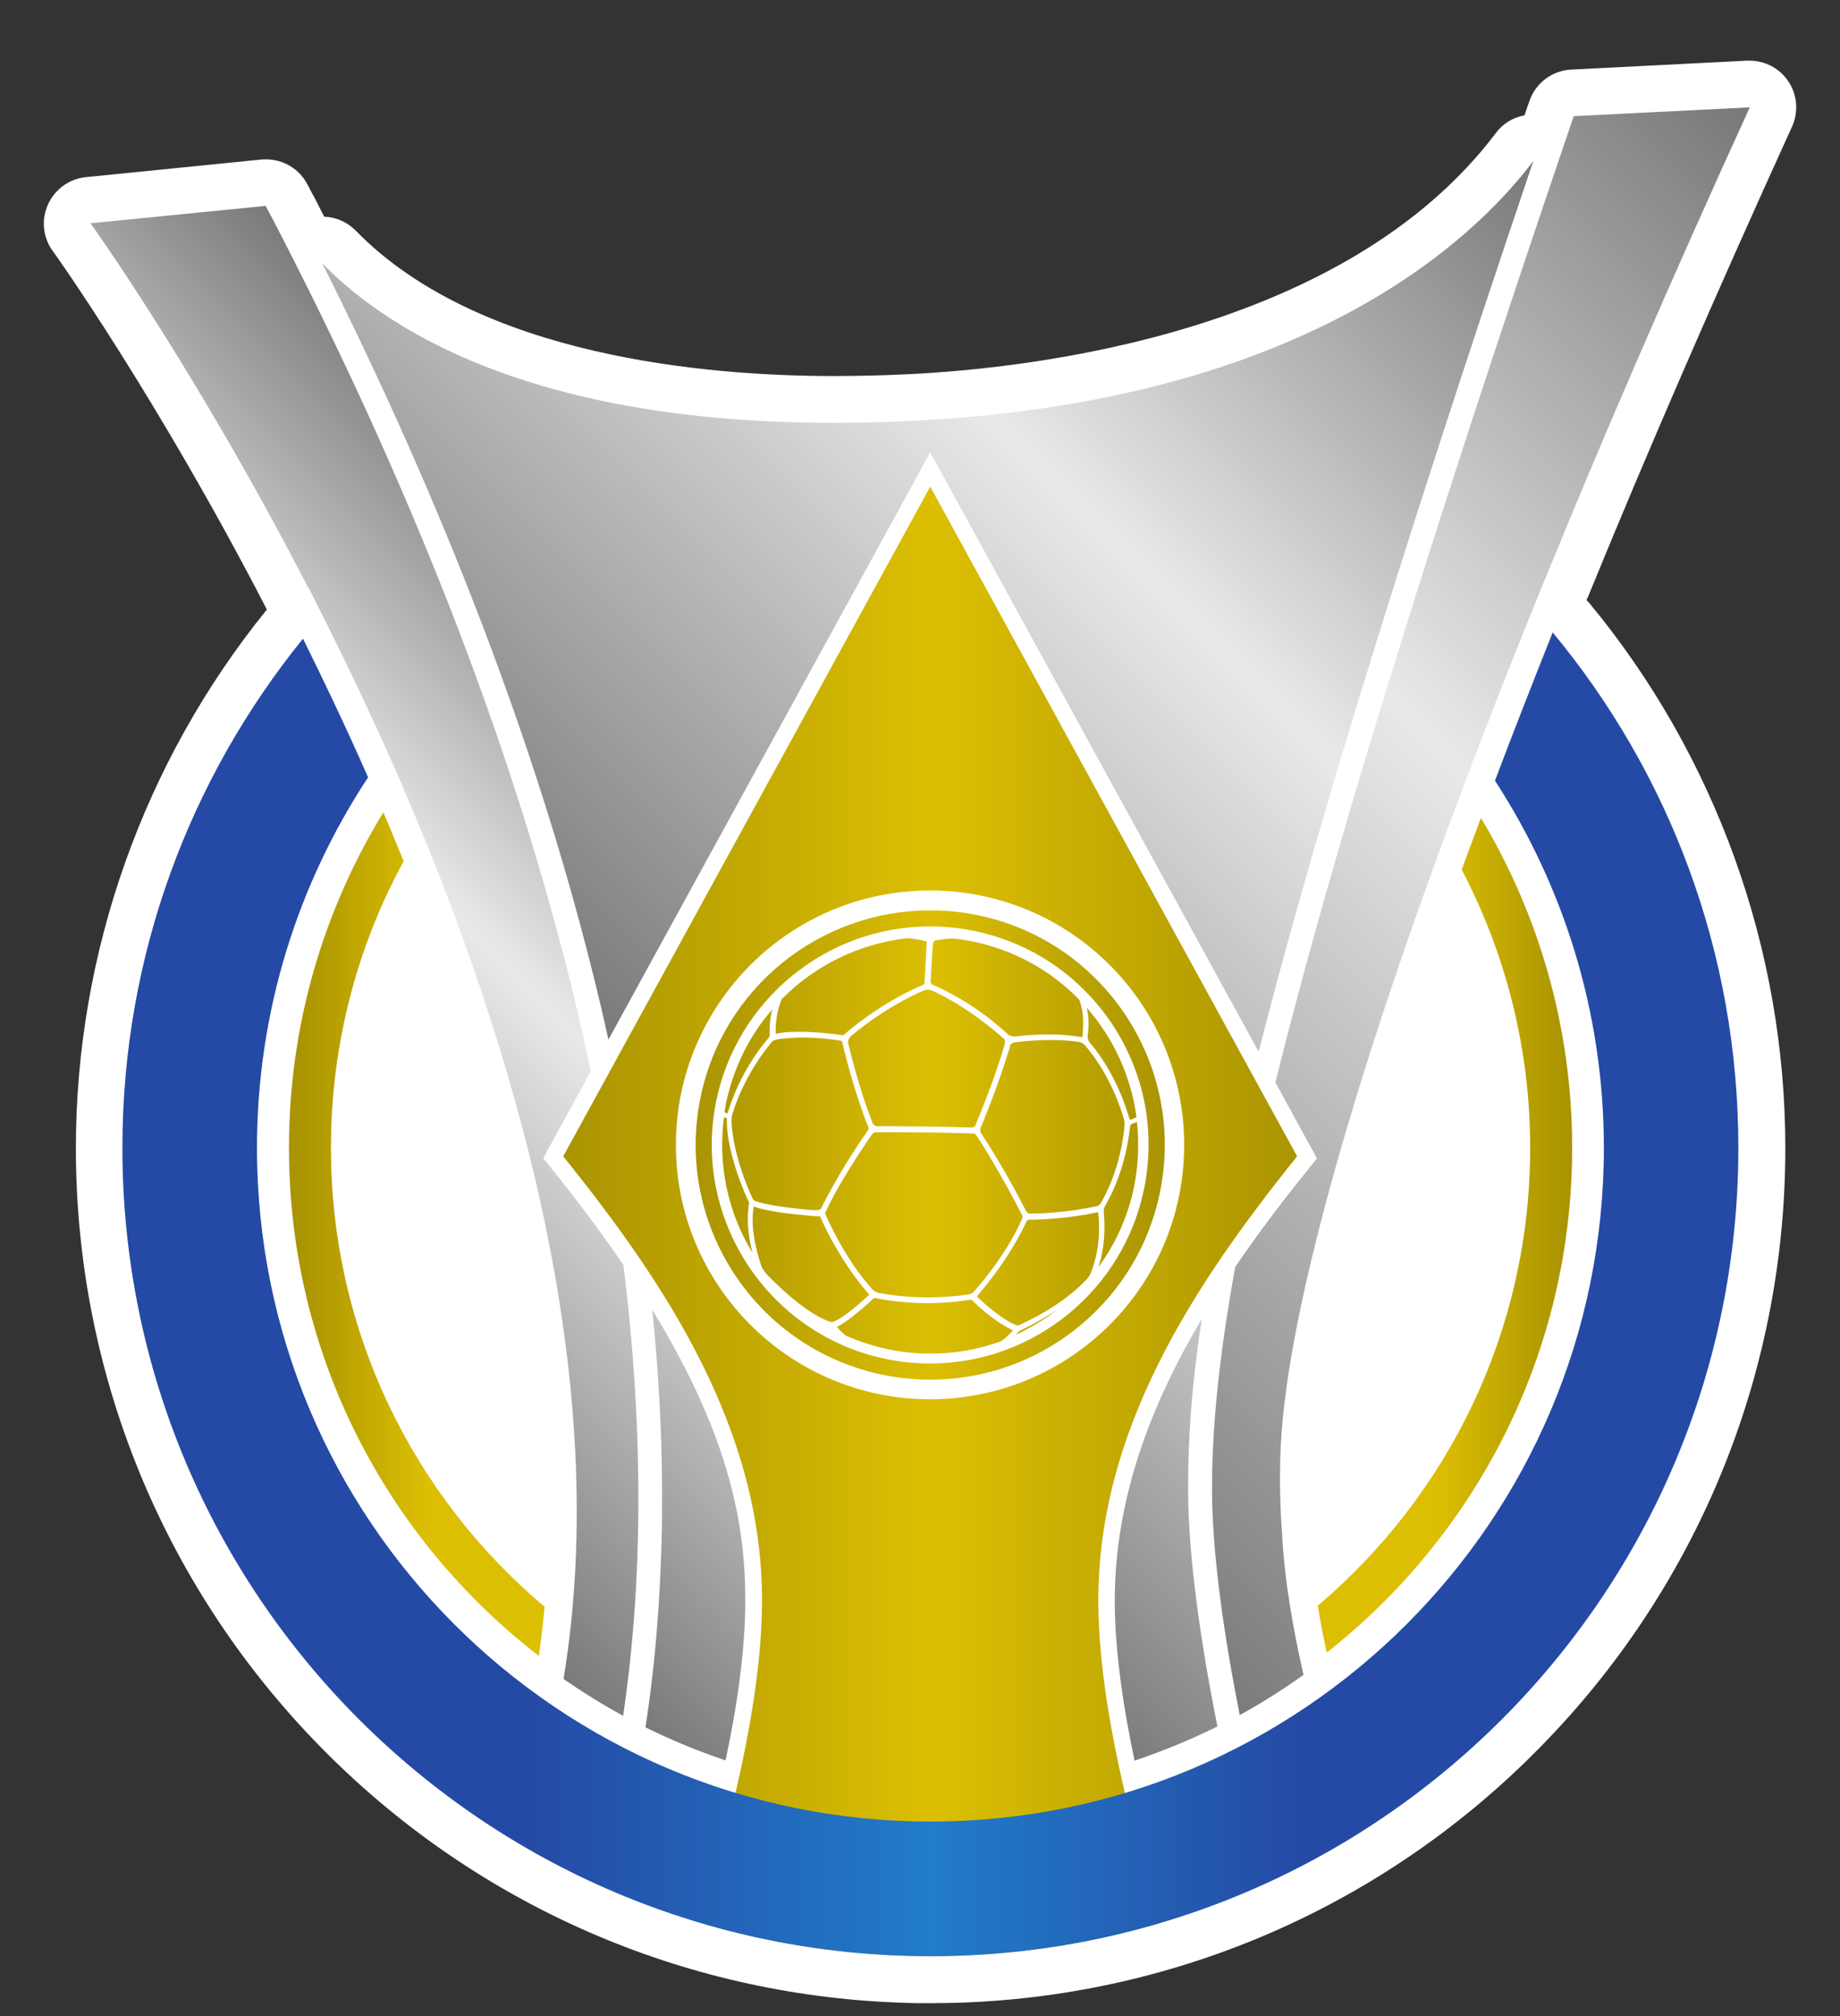
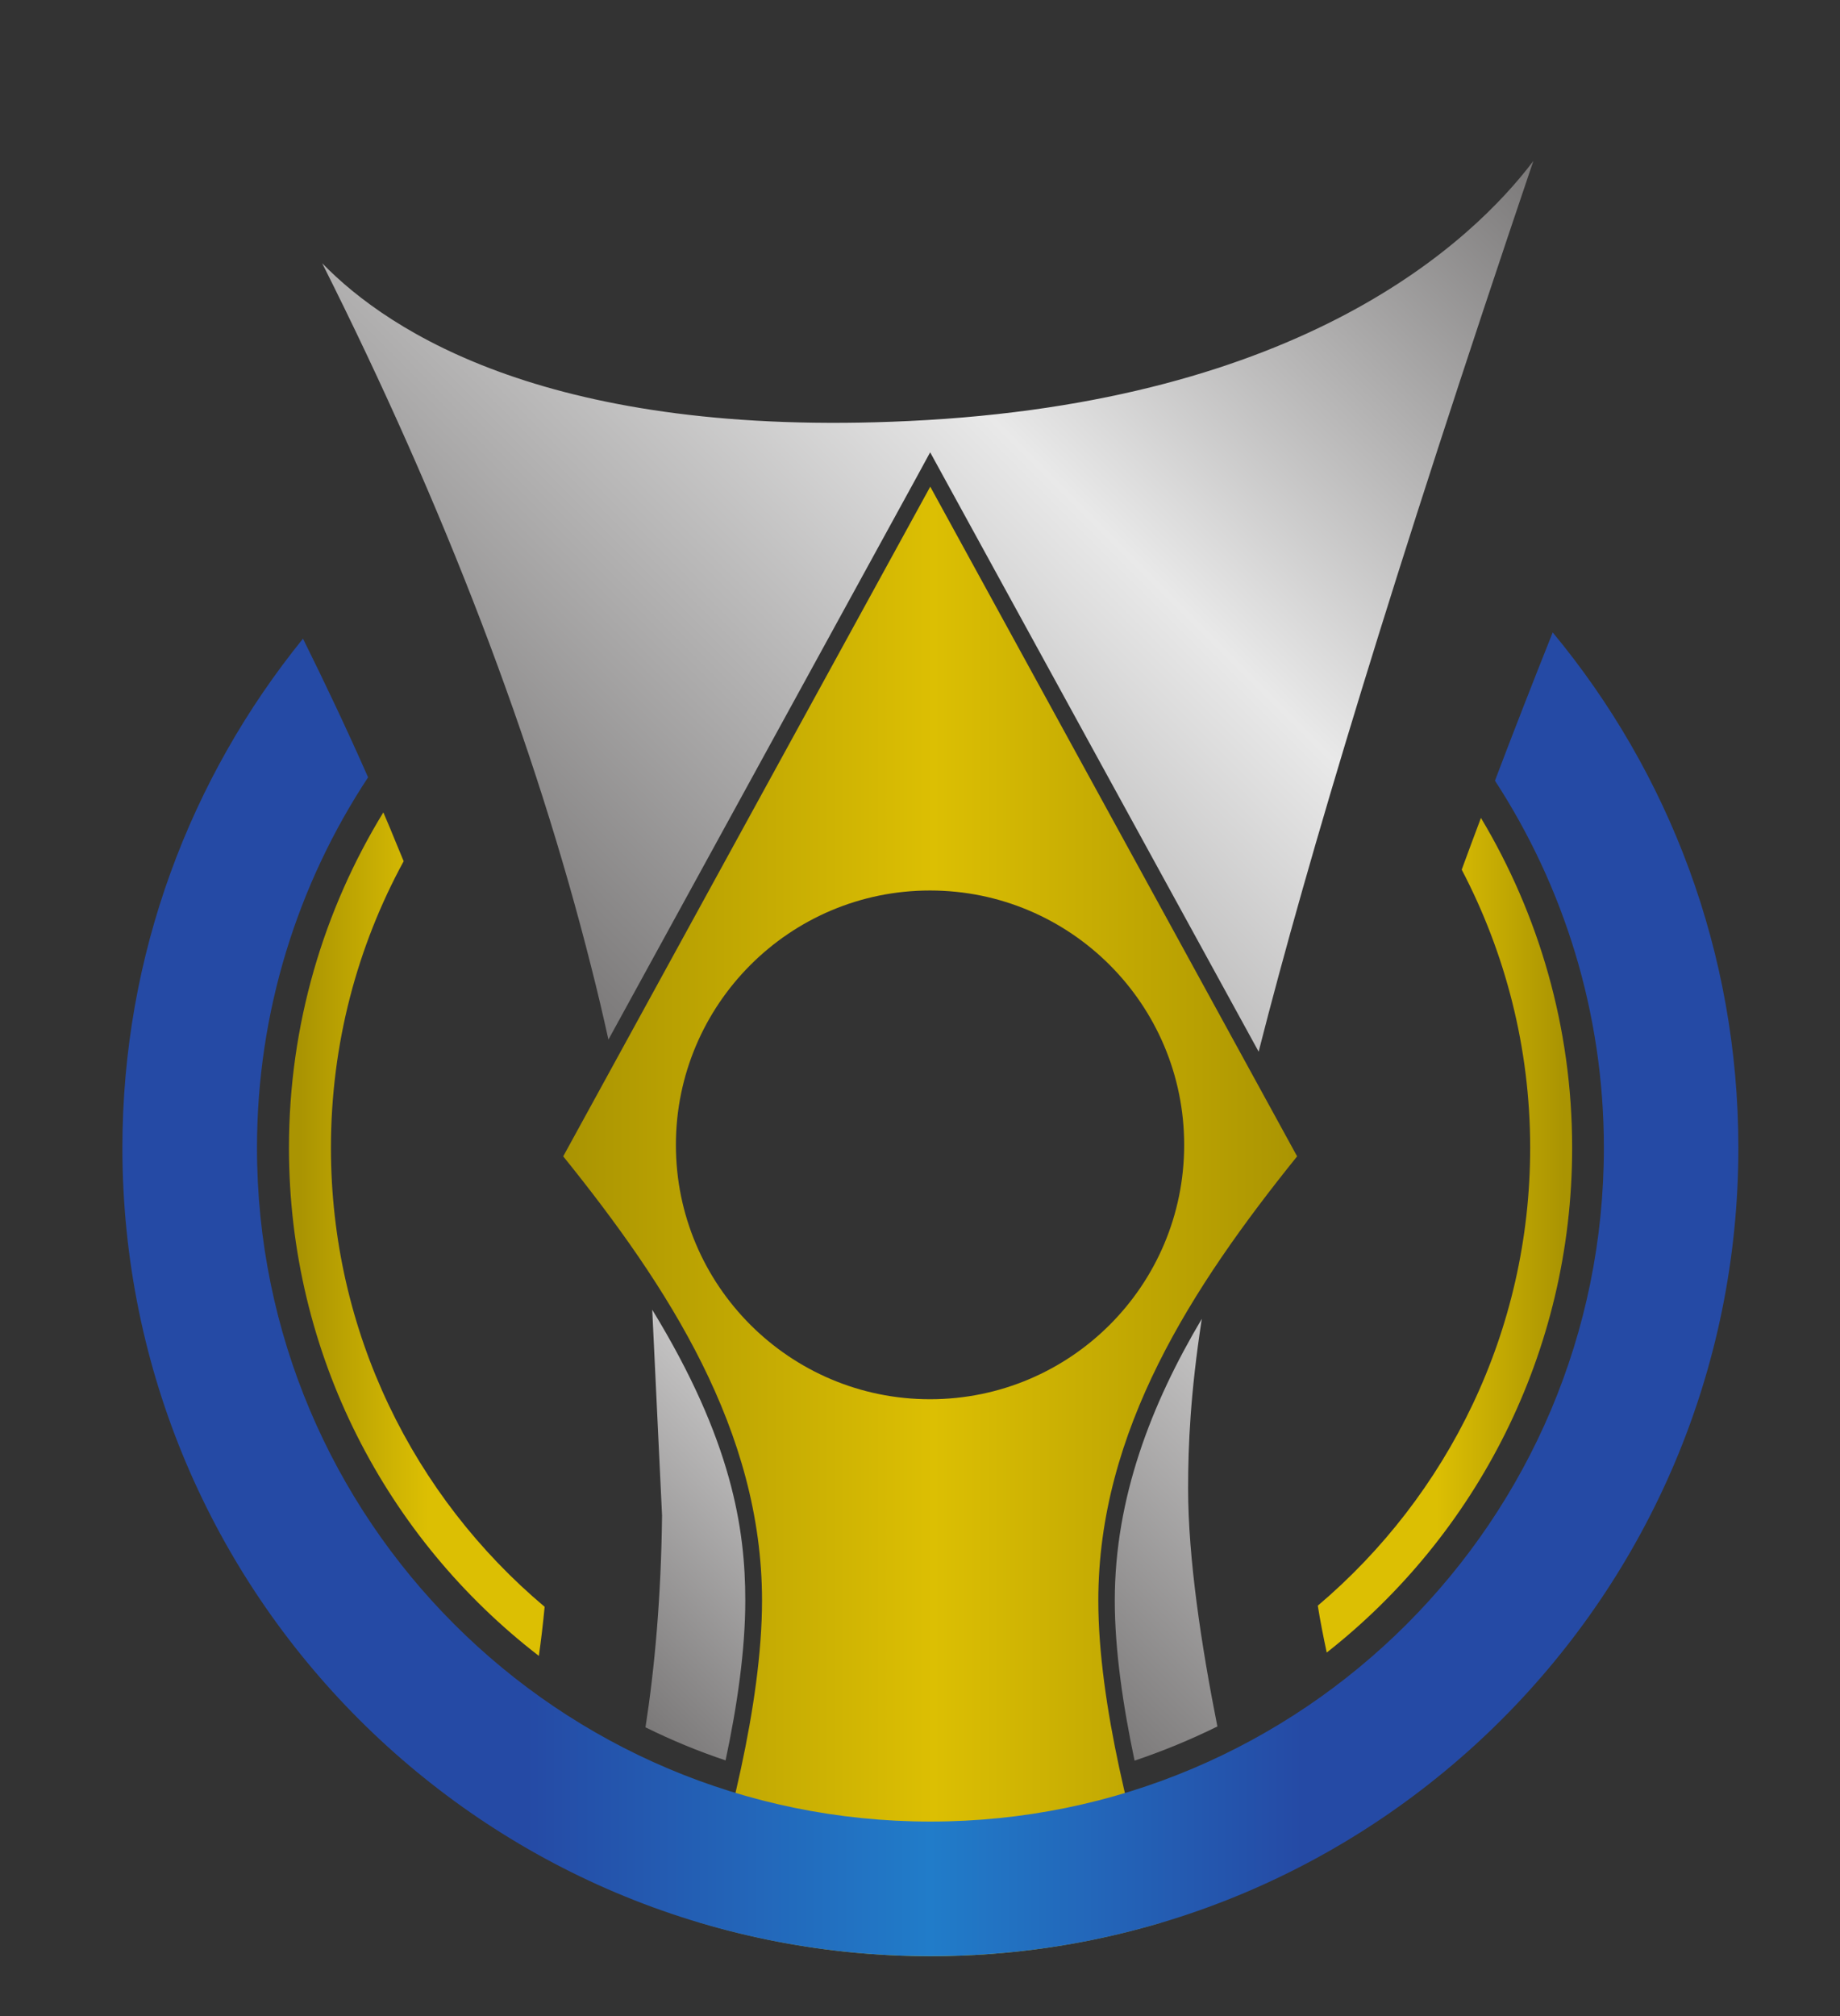
<svg xmlns="http://www.w3.org/2000/svg" width="21" height="23" viewBox="0 0 21 23" fill="none">
  <rect x="0" y="0" width="21" height="23" fill="#333333" stroke="none" />
  <g clip-path="url(#clip0_476_129248)">
-     <path d="M18.124 6.809C18.794 5.169 19.579 3.363 20.452 1.446C20.529 1.278 20.513 1.079 20.409 0.926C20.309 0.778 20.144 0.692 19.968 0.692H19.94L17.933 0.794C17.714 0.804 17.526 0.947 17.455 1.153C17.437 1.206 17.416 1.262 17.399 1.316C17.271 1.339 17.154 1.407 17.073 1.517C15.351 3.796 11.799 4.201 10.35 4.27C10.067 4.283 9.787 4.29 9.519 4.29C8.083 4.29 5.465 4.074 4.059 2.63C3.96 2.531 3.833 2.477 3.7 2.472C3.662 2.396 3.624 2.322 3.586 2.248C3.583 2.243 3.581 2.235 3.575 2.23C3.57 2.222 3.553 2.187 3.509 2.105C3.418 1.927 3.234 1.818 3.036 1.818C3.018 1.818 3 1.818 2.982 1.82L0.98 2.021C0.792 2.039 0.626 2.159 0.548 2.332C0.469 2.505 0.489 2.709 0.601 2.862C0.614 2.877 1.795 4.532 3.046 6.954C1.64 8.686 0.866 10.866 0.866 13.099C0.866 15.579 1.798 17.943 3.489 19.753C5.172 21.556 7.449 22.646 9.901 22.827H9.906C10.003 22.835 10.105 22.84 10.22 22.845C10.243 22.845 10.268 22.848 10.293 22.848C10.418 22.853 10.523 22.853 10.62 22.853C10.716 22.853 10.821 22.85 10.945 22.848C10.971 22.848 10.994 22.845 11.019 22.845C11.134 22.84 11.236 22.835 11.333 22.827H11.338C13.79 22.649 16.067 21.556 17.75 19.753C19.444 17.943 20.376 15.577 20.376 13.097C20.376 10.83 19.581 8.62 18.135 6.875C18.124 6.865 18.117 6.855 18.107 6.847V6.845C18.112 6.832 18.119 6.822 18.124 6.809Z" fill="white" />
    <path d="M6.428 13.192C7.627 14.679 8.697 16.324 8.697 18.26C8.697 19.444 8.297 20.947 7.984 21.932C8.819 22.182 9.703 22.317 10.62 22.317C11.536 22.317 12.415 22.182 13.248 21.935C12.937 20.949 12.535 19.447 12.535 18.26C12.535 16.324 13.607 14.679 14.804 13.192L10.617 5.552L6.428 13.192ZM7.714 13.062C7.714 11.46 9.013 10.159 10.614 10.159C12.216 10.159 13.515 11.458 13.515 13.062C13.515 14.666 12.216 15.963 10.614 15.963C9.013 15.963 7.714 14.664 7.714 13.062Z" fill="url(#paint0_linear_476_129248)" />
    <path d="M10.374 4.803C6.307 4.997 4.451 3.8 3.677 3.003C5.07 5.776 6.104 8.476 6.748 11.033C6.819 11.31 6.883 11.585 6.944 11.86L10.451 5.463L10.616 5.16L10.782 5.463L14.365 11.998C14.93 9.78 15.888 6.599 17.5 1.837C16.81 2.748 14.877 4.59 10.374 4.803Z" fill="url(#paint1_linear_476_129248)" />
    <path d="M12.723 18.26C12.723 18.823 12.817 19.462 12.949 20.086C13.275 19.976 13.591 19.846 13.894 19.696C13.711 18.774 13.56 17.779 13.56 16.982C13.56 16.482 13.586 15.897 13.716 15.046C13.14 16.016 12.723 17.088 12.723 18.26Z" fill="url(#paint2_linear_476_129248)" />
-     <path d="M7.556 17.29C7.545 18.224 7.472 19.029 7.367 19.706C7.663 19.852 7.968 19.979 8.281 20.083C8.414 19.459 8.506 18.823 8.506 18.26C8.506 17.445 8.355 16.431 7.444 14.942C7.528 15.746 7.563 16.531 7.556 17.29Z" fill="url(#paint3_linear_476_129248)" />
-     <path d="M17.961 1.325C16.194 6.507 15.152 9.945 14.556 12.349L14.969 13.103L15.03 13.215L14.951 13.314C14.661 13.673 14.37 14.053 14.098 14.453C13.902 15.532 13.833 16.324 13.833 16.984C13.833 17.73 13.973 18.677 14.149 19.566C14.401 19.429 14.643 19.273 14.877 19.108C14.752 18.56 14.658 18.008 14.633 17.503C14.587 16.892 14.612 16.393 14.658 16.021C14.78 14.975 15.229 12.874 16.713 8.944L16.769 8.794C16.978 8.249 17.2 7.676 17.434 7.098L17.633 6.606V6.609C18.269 5.048 19.038 3.265 19.97 1.225L17.961 1.325Z" fill="url(#paint4_linear_476_129248)" />
-     <path d="M1.033 2.547C1.033 2.547 2.235 4.218 3.521 6.711L3.524 6.708L3.636 6.932C3.934 7.521 4.234 8.15 4.525 8.809L4.563 8.898C5.905 11.988 6.992 15.759 6.432 19.154C6.651 19.307 6.878 19.447 7.112 19.574C7.209 18.919 7.278 18.15 7.285 17.264C7.293 16.352 7.237 15.408 7.115 14.432C6.878 14.083 6.603 13.712 6.279 13.312L6.2 13.213L6.261 13.1L6.743 12.222C6.664 11.845 6.575 11.463 6.478 11.081C5.788 8.356 4.655 5.466 3.109 2.494C3.096 2.471 3.065 2.415 3.032 2.349L1.033 2.547Z" fill="url(#paint5_linear_476_129248)" />
-     <path d="M7.991 12.54C7.704 13.989 8.643 15.4 10.095 15.688C11.544 15.976 12.955 15.036 13.242 13.584C13.53 12.135 12.588 10.724 11.139 10.437C10.963 10.401 10.787 10.386 10.614 10.386C9.361 10.386 8.243 11.267 7.991 12.54Z" fill="url(#paint6_linear_476_129248)" />
-     <path d="M12.597 13.836C12.595 13.808 12.6 13.78 12.612 13.757C12.681 13.643 12.847 13.322 12.898 12.848C12.898 12.843 12.908 12.825 12.915 12.823C12.938 12.815 12.959 12.807 12.976 12.8C13.002 13.042 12.992 13.286 12.946 13.523C12.88 13.859 12.74 14.18 12.536 14.455C12.623 14.195 12.607 13.941 12.597 13.836ZM11.639 15.114C11.629 15.12 11.614 15.122 11.596 15.117C11.446 15.059 11.242 14.878 11.158 14.801C11.15 14.796 11.153 14.784 11.156 14.781C11.492 14.394 11.673 14.032 11.718 13.93C11.723 13.92 11.731 13.915 11.741 13.915C11.838 13.915 12.179 13.907 12.528 13.829H12.531L12.533 13.831C12.574 14.17 12.488 14.43 12.447 14.526C12.439 14.547 12.424 14.57 12.419 14.575C12.36 14.643 12.131 14.888 11.639 15.114ZM11.611 15.206C11.624 15.194 11.639 15.178 11.66 15.171C11.673 15.165 11.858 15.079 12.062 14.944C11.917 15.056 11.759 15.15 11.594 15.227C11.601 15.219 11.606 15.214 11.611 15.206ZM9.971 14.812C9.974 14.809 9.984 14.806 10.012 14.812L10.02 14.814C10.104 14.832 10.239 14.852 10.412 14.862C10.636 14.875 10.858 14.862 11.066 14.829C11.074 14.827 11.082 14.827 11.087 14.829C11.092 14.829 11.095 14.832 11.097 14.834L11.1 14.839C11.306 15.043 11.489 15.143 11.558 15.176V15.181C11.52 15.224 11.476 15.265 11.428 15.3C11.021 15.449 10.58 15.482 10.155 15.397C9.984 15.362 9.814 15.308 9.653 15.237C9.615 15.206 9.584 15.176 9.556 15.143C9.554 15.14 9.554 15.137 9.551 15.137C9.679 15.079 9.905 14.873 9.971 14.812ZM8.604 13.765C8.645 13.78 8.698 13.795 8.767 13.808C8.983 13.851 9.269 13.872 9.355 13.877C9.358 13.877 9.36 13.879 9.363 13.884C9.434 14.055 9.645 14.46 9.921 14.768C9.921 14.768 9.921 14.771 9.915 14.776C9.666 15.008 9.546 15.069 9.505 15.081C9.503 15.081 9.493 15.084 9.48 15.081C9.477 15.081 9.475 15.081 9.472 15.079C9.2 14.985 8.879 14.669 8.752 14.539C8.731 14.514 8.713 14.488 8.696 14.463C8.634 14.284 8.601 14.121 8.591 13.981C8.586 13.869 8.596 13.798 8.604 13.765ZM8.405 13.355C8.464 13.536 8.528 13.678 8.548 13.716C8.548 13.719 8.55 13.732 8.548 13.737C8.515 13.943 8.55 14.149 8.589 14.294C8.306 13.831 8.191 13.286 8.263 12.746C8.275 12.751 8.288 12.754 8.296 12.756C8.291 12.924 8.329 13.123 8.405 13.355ZM8.785 11.812C8.785 11.817 8.78 11.832 8.777 11.835C8.461 12.204 8.337 12.586 8.303 12.703C8.291 12.698 8.28 12.693 8.268 12.69C8.273 12.66 8.278 12.632 8.283 12.601C8.365 12.199 8.545 11.824 8.813 11.516C8.79 11.608 8.78 11.707 8.785 11.812ZM10.578 10.739L10.552 11.203C10.552 11.21 10.55 11.231 10.534 11.236C10.234 11.363 9.915 11.562 9.638 11.799C9.628 11.806 9.625 11.809 9.615 11.809H9.61C9.528 11.796 9.32 11.771 9.118 11.771C9.011 11.771 8.922 11.778 8.853 11.794C8.851 11.738 8.853 11.557 8.922 11.399C9.304 11.009 9.814 10.765 10.348 10.704C10.402 10.706 10.458 10.714 10.509 10.724C10.529 10.729 10.55 10.732 10.57 10.739C10.575 10.737 10.578 10.739 10.578 10.739ZM12.355 11.812C12.355 11.824 12.35 11.829 12.348 11.832C12.233 11.812 12.105 11.801 11.971 11.801C11.828 11.801 11.708 11.812 11.637 11.819C11.614 11.822 11.596 11.822 11.586 11.824H11.578C11.568 11.824 11.558 11.824 11.55 11.822C11.522 11.817 11.507 11.804 11.505 11.801C11.344 11.654 11.171 11.521 10.988 11.412C10.84 11.323 10.723 11.269 10.672 11.246C10.659 11.241 10.651 11.236 10.646 11.236C10.623 11.223 10.621 11.203 10.621 11.203C10.621 11.182 10.641 10.811 10.649 10.765C10.654 10.734 10.674 10.729 10.677 10.729C10.718 10.722 10.789 10.709 10.878 10.706C10.952 10.714 11.018 10.724 11.084 10.737C11.556 10.831 11.981 11.06 12.317 11.404C12.337 11.458 12.353 11.521 12.36 11.59C12.365 11.692 12.358 11.784 12.355 11.812ZM12.903 12.774H12.898C12.895 12.774 12.895 12.779 12.892 12.769C12.859 12.649 12.727 12.229 12.434 11.89C12.424 11.88 12.409 11.84 12.414 11.812C12.429 11.702 12.426 11.595 12.403 11.496C12.712 11.85 12.908 12.28 12.971 12.744C12.951 12.756 12.928 12.767 12.903 12.774ZM9.172 11.837C9.314 11.837 9.46 11.85 9.597 11.873L9.602 11.875C9.605 11.875 9.607 11.875 9.61 11.878C9.63 11.967 9.74 12.433 9.913 12.866C9.915 12.881 9.913 12.884 9.898 12.907C9.803 13.042 9.564 13.398 9.37 13.788C9.365 13.795 9.355 13.806 9.312 13.806H9.281C9.144 13.795 8.943 13.775 8.78 13.742C8.711 13.729 8.652 13.714 8.612 13.699C8.606 13.696 8.596 13.686 8.591 13.678C8.377 13.21 8.352 12.884 8.349 12.794C8.349 12.779 8.352 12.736 8.357 12.718C8.387 12.611 8.512 12.239 8.815 11.88C8.818 11.878 8.838 11.863 8.876 11.857C8.907 11.852 9.014 11.837 9.172 11.837ZM12.564 13.724C12.551 13.744 12.526 13.76 12.518 13.76C12.187 13.834 11.874 13.844 11.749 13.846C11.734 13.844 11.718 13.826 11.713 13.821C11.51 13.416 11.263 13.026 11.191 12.917C11.184 12.907 11.186 12.881 11.196 12.856C11.199 12.851 11.4 12.374 11.533 11.918C11.535 11.908 11.566 11.893 11.586 11.89C11.734 11.873 11.871 11.865 11.996 11.865C12.169 11.865 12.279 11.88 12.327 11.89L12.33 11.875L12.332 11.893C12.35 11.896 12.376 11.916 12.383 11.926C12.666 12.252 12.796 12.655 12.829 12.772C12.836 12.794 12.834 12.853 12.831 12.876C12.783 13.317 12.628 13.615 12.564 13.724ZM9.954 12.94C9.964 12.927 9.979 12.917 9.997 12.917H10.076C10.234 12.917 10.771 12.917 11.102 12.932H11.115C11.125 12.935 11.133 12.94 11.14 12.947C11.336 13.24 11.596 13.724 11.662 13.857C11.67 13.872 11.668 13.9 11.665 13.905C11.489 14.305 11.191 14.651 11.105 14.745C11.095 14.755 11.079 14.763 11.074 14.763C10.916 14.789 10.756 14.801 10.59 14.801C10.331 14.801 10.127 14.768 10.027 14.75L10.02 14.748C9.997 14.743 9.969 14.725 9.964 14.717C9.643 14.368 9.442 13.902 9.416 13.841C9.572 13.495 9.89 13.029 9.954 12.94ZM10.629 11.297C11.031 11.478 11.364 11.768 11.459 11.852C11.469 11.863 11.471 11.896 11.469 11.906C11.357 12.295 11.181 12.718 11.133 12.838C11.128 12.853 11.102 12.863 11.092 12.863C10.761 12.851 10.229 12.848 10.073 12.848H10.002C9.982 12.843 9.964 12.823 9.961 12.818C9.816 12.448 9.717 12.053 9.681 11.903C9.673 11.873 9.696 11.832 9.707 11.824C10.086 11.508 10.422 11.351 10.55 11.297C10.565 11.29 10.593 11.29 10.616 11.295C10.621 11.295 10.626 11.297 10.629 11.297ZM12.689 11.677C12.317 11.124 11.754 10.747 11.102 10.617C10.942 10.584 10.776 10.569 10.613 10.569C9.429 10.569 8.403 11.414 8.171 12.575C7.904 13.925 8.782 15.239 10.129 15.507C10.29 15.54 10.455 15.555 10.618 15.555C11.803 15.555 12.831 14.71 13.06 13.548C13.19 12.896 13.058 12.232 12.689 11.677Z" fill="white" />
+     <path d="M7.556 17.29C7.545 18.224 7.472 19.029 7.367 19.706C7.663 19.852 7.968 19.979 8.281 20.083C8.414 19.459 8.506 18.823 8.506 18.26C8.506 17.445 8.355 16.431 7.444 14.942Z" fill="url(#paint3_linear_476_129248)" />
    <path d="M17.062 8.906C17.846 10.111 18.305 11.55 18.305 13.095C18.305 17.34 14.864 20.781 10.619 20.781C6.374 20.781 2.933 17.34 2.933 13.095C2.933 11.534 3.402 10.08 4.201 8.868C3.957 8.315 3.707 7.788 3.458 7.286C2.172 8.873 1.397 10.892 1.397 13.095C1.397 18.189 5.526 22.317 10.619 22.317C15.712 22.317 19.84 18.189 19.84 13.095C19.84 10.859 19.046 8.812 17.721 7.215C17.482 7.814 17.263 8.376 17.062 8.906Z" fill="url(#paint7_linear_476_129248)" />
    <path d="M3.298 13.095C3.298 15.456 4.416 17.555 6.15 18.891C6.176 18.708 6.198 18.52 6.216 18.331C4.724 17.076 3.777 15.196 3.777 13.095C3.777 11.911 4.077 10.798 4.607 9.825C4.579 9.759 4.553 9.693 4.525 9.627C4.477 9.507 4.426 9.387 4.375 9.268C3.693 10.383 3.298 11.692 3.298 13.095Z" fill="url(#paint8_linear_476_129248)" />
    <path d="M16.685 9.915C16.685 9.917 16.683 9.92 16.683 9.922C17.179 10.87 17.464 11.949 17.464 13.095C17.464 15.189 16.522 17.063 15.04 18.318C15.068 18.494 15.104 18.675 15.142 18.853C16.846 17.514 17.943 15.433 17.943 13.095C17.943 11.718 17.561 10.431 16.902 9.331C16.828 9.53 16.754 9.724 16.685 9.915Z" fill="url(#paint9_linear_476_129248)" />
  </g>
  <defs>
    <linearGradient id="paint0_linear_476_129248" x1="6.458" y1="13.92" x2="14.85" y2="13.92" gradientUnits="userSpaceOnUse">
      <stop stop-color="#AA9402" />
      <stop offset="0.5" stop-color="#DCBF03" />
      <stop offset="1" stop-color="#AA9402" />
    </linearGradient>
    <linearGradient id="paint1_linear_476_129248" x1="5.801" y1="10.748" x2="16.064" y2="0.485" gradientUnits="userSpaceOnUse">
      <stop stop-color="#7B7979" />
      <stop offset="0.56" stop-color="#E9E9E9" />
      <stop offset="1" stop-color="#7B7979" />
    </linearGradient>
    <linearGradient id="paint2_linear_476_129248" x1="11.94" y1="19.24" x2="14.849" y2="16.332" gradientUnits="userSpaceOnUse">
      <stop stop-color="#7B7979" />
      <stop offset="1" stop-color="#C4C3C3" />
    </linearGradient>
    <linearGradient id="paint3_linear_476_129248" x1="6.526" y1="18.85" x2="8.94" y2="16.436" gradientUnits="userSpaceOnUse">
      <stop stop-color="#7B7979" />
      <stop offset="1" stop-color="#C4C3C3" />
    </linearGradient>
    <linearGradient id="paint4_linear_476_129248" x1="10.56" y1="16.132" x2="22.611" y2="4.08" gradientUnits="userSpaceOnUse">
      <stop stop-color="#7B7979" />
      <stop offset="0.56" stop-color="#E9E9E9" />
      <stop offset="1" stop-color="#7B7979" />
    </linearGradient>
    <linearGradient id="paint5_linear_476_129248" x1="1.22" y1="13.931" x2="7.908" y2="7.243" gradientUnits="userSpaceOnUse">
      <stop stop-color="#7B7979" />
      <stop offset="0.56" stop-color="#E9E9E9" />
      <stop offset="1" stop-color="#7B7979" />
    </linearGradient>
    <linearGradient id="paint6_linear_476_129248" x1="7.955" y1="13.063" x2="13.297" y2="13.063" gradientUnits="userSpaceOnUse">
      <stop stop-color="#AA9402" />
      <stop offset="0.5" stop-color="#DCBF03" />
      <stop offset="1" stop-color="#AA9402" />
    </linearGradient>
    <linearGradient id="paint7_linear_476_129248" x1="1.38" y1="14.757" x2="19.86" y2="14.757" gradientUnits="userSpaceOnUse">
      <stop stop-color="#254AA5" />
      <stop offset="0.25" stop-color="#254AA5" />
      <stop offset="0.5" stop-color="#217CC9" />
      <stop offset="0.73" stop-color="#254AA5" />
      <stop offset="1" stop-color="#254AA5" />
    </linearGradient>
    <linearGradient id="paint8_linear_476_129248" x1="3.43" y1="14.074" x2="6.34" y2="14.074" gradientUnits="userSpaceOnUse">
      <stop stop-color="#AA9402" />
      <stop offset="0.5" stop-color="#DCBF03" />
      <stop offset="1" stop-color="#DCBF03" />
    </linearGradient>
    <linearGradient id="paint9_linear_476_129248" x1="14.952" y1="14.097" x2="17.847" y2="14.097" gradientUnits="userSpaceOnUse">
      <stop stop-color="#DCBF03" />
      <stop offset="0.5" stop-color="#DCBF03" />
      <stop offset="1" stop-color="#AA9402" />
    </linearGradient>
    <clipPath id="clip0_476_129248">
      <rect width="20" height="22.161" fill="white" transform="translate(0.5 0.692)" />
    </clipPath>
  </defs>
</svg>